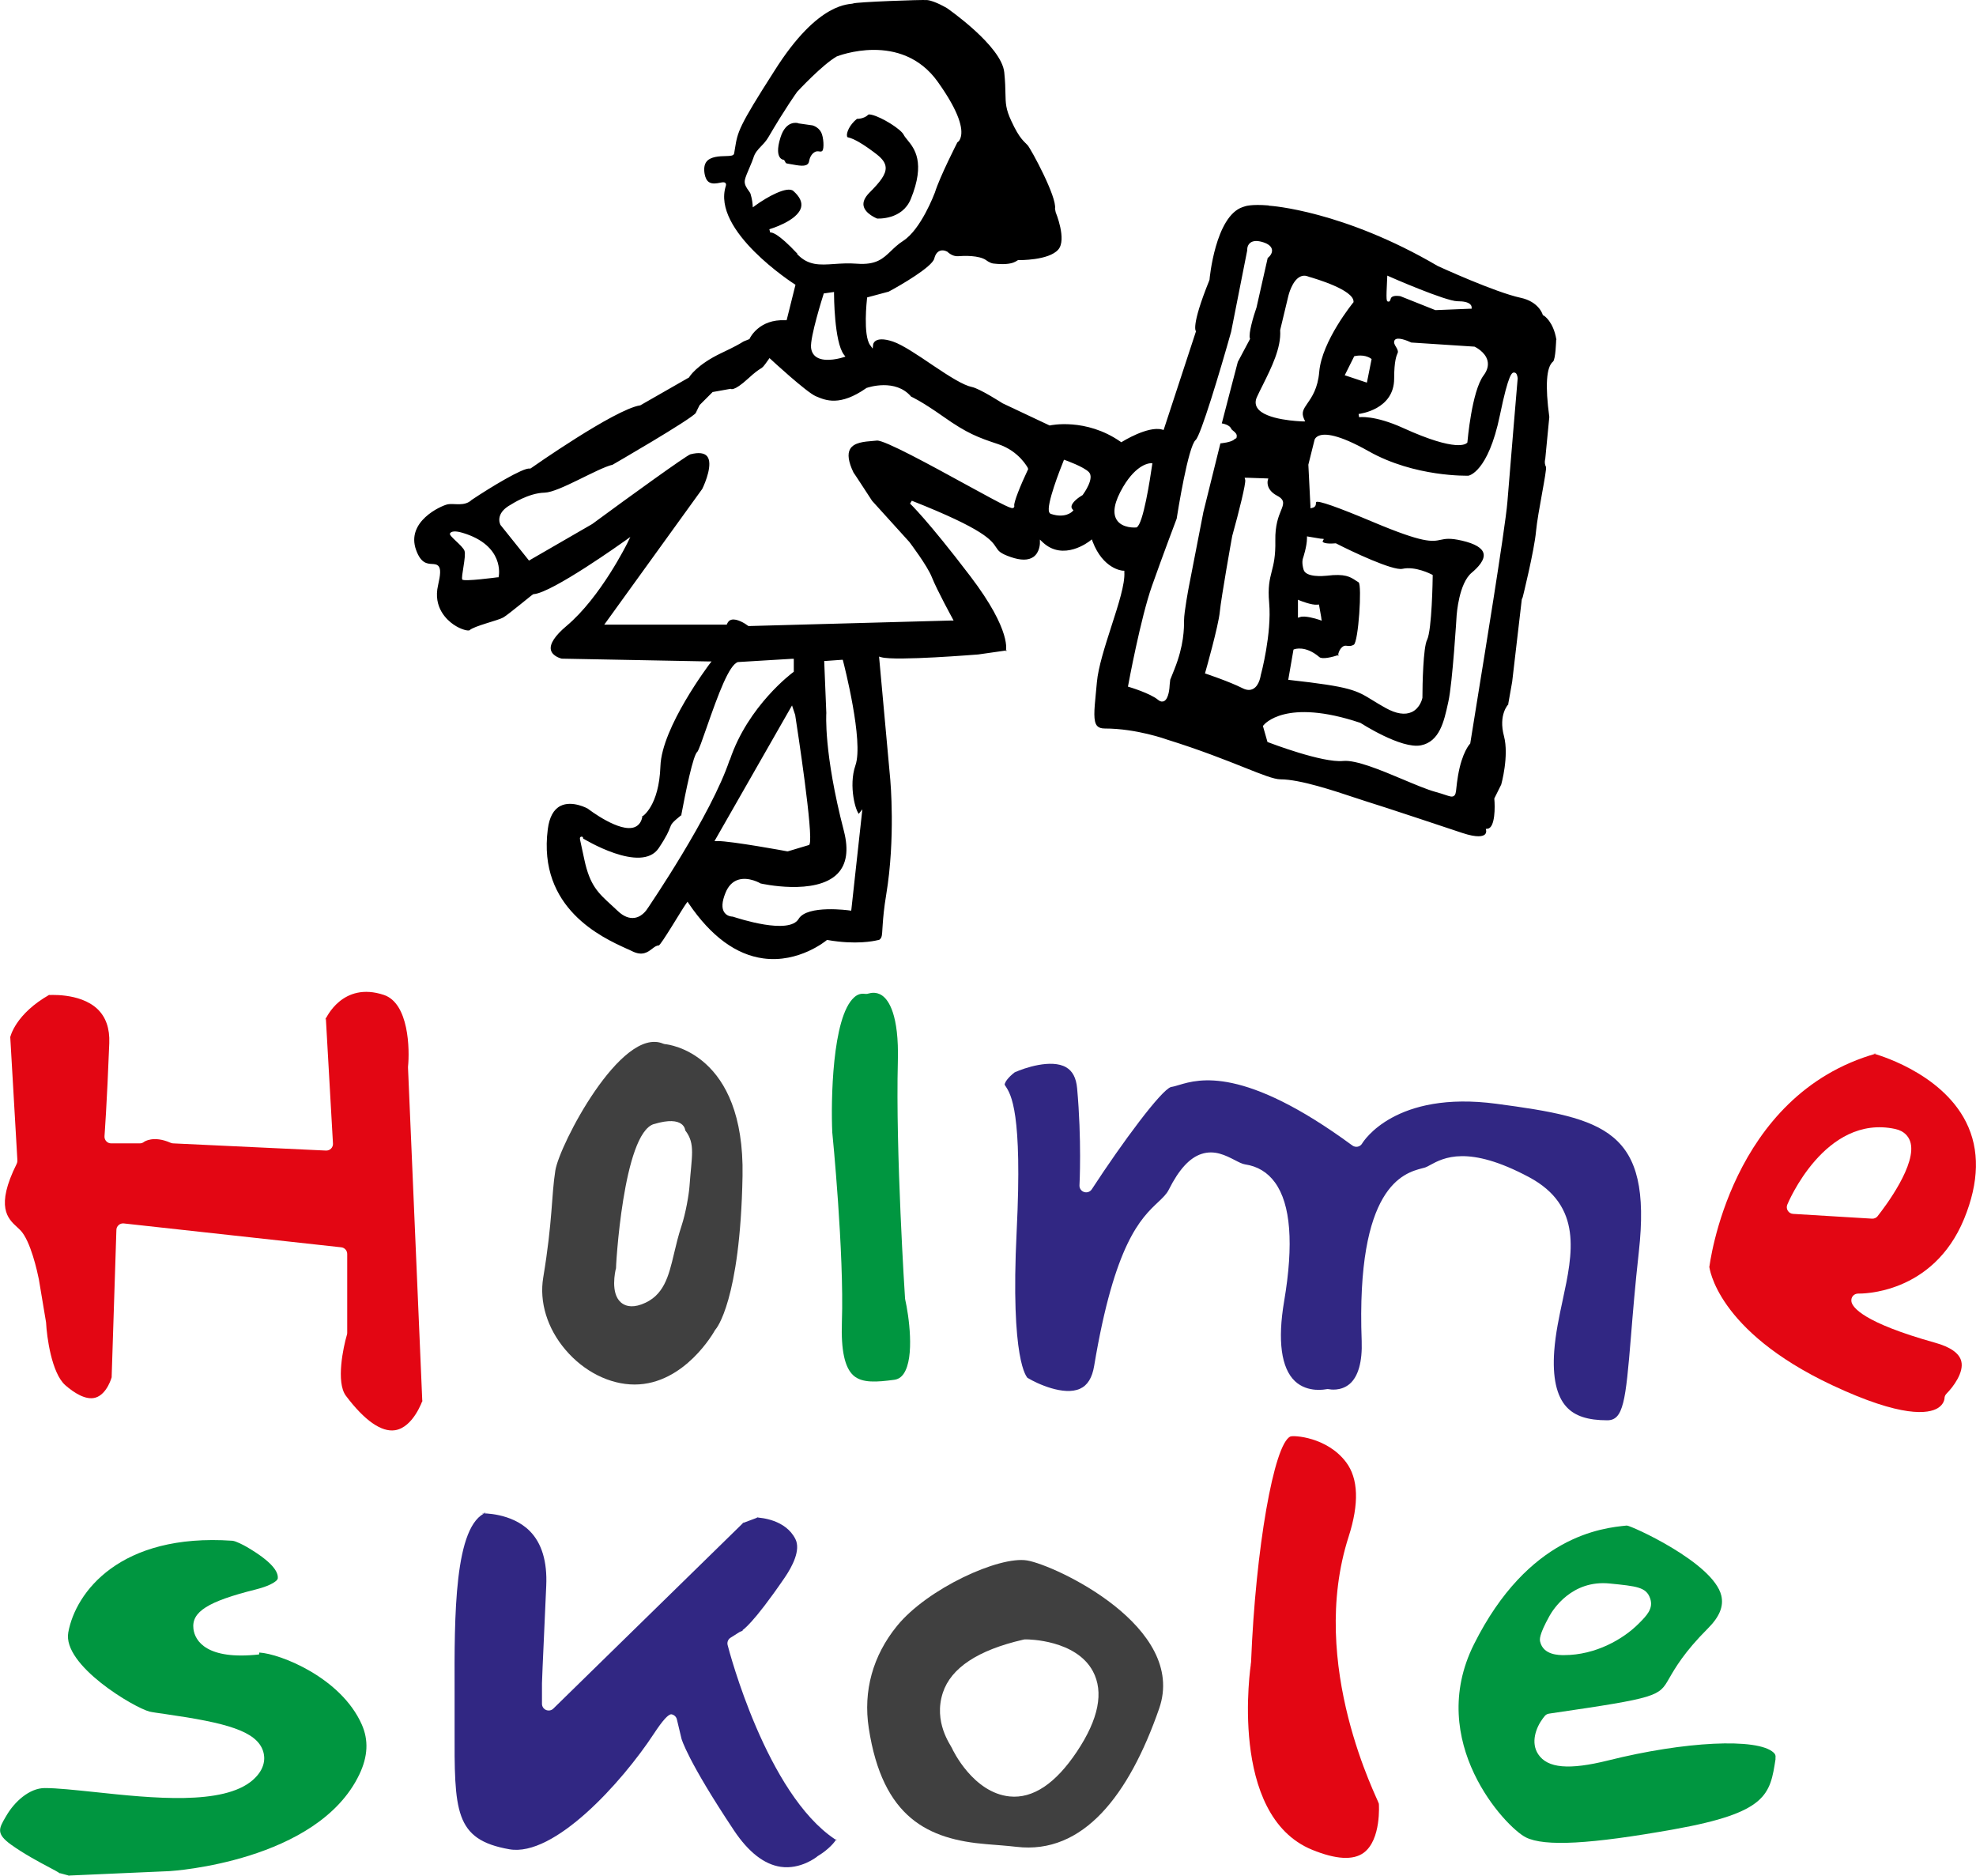
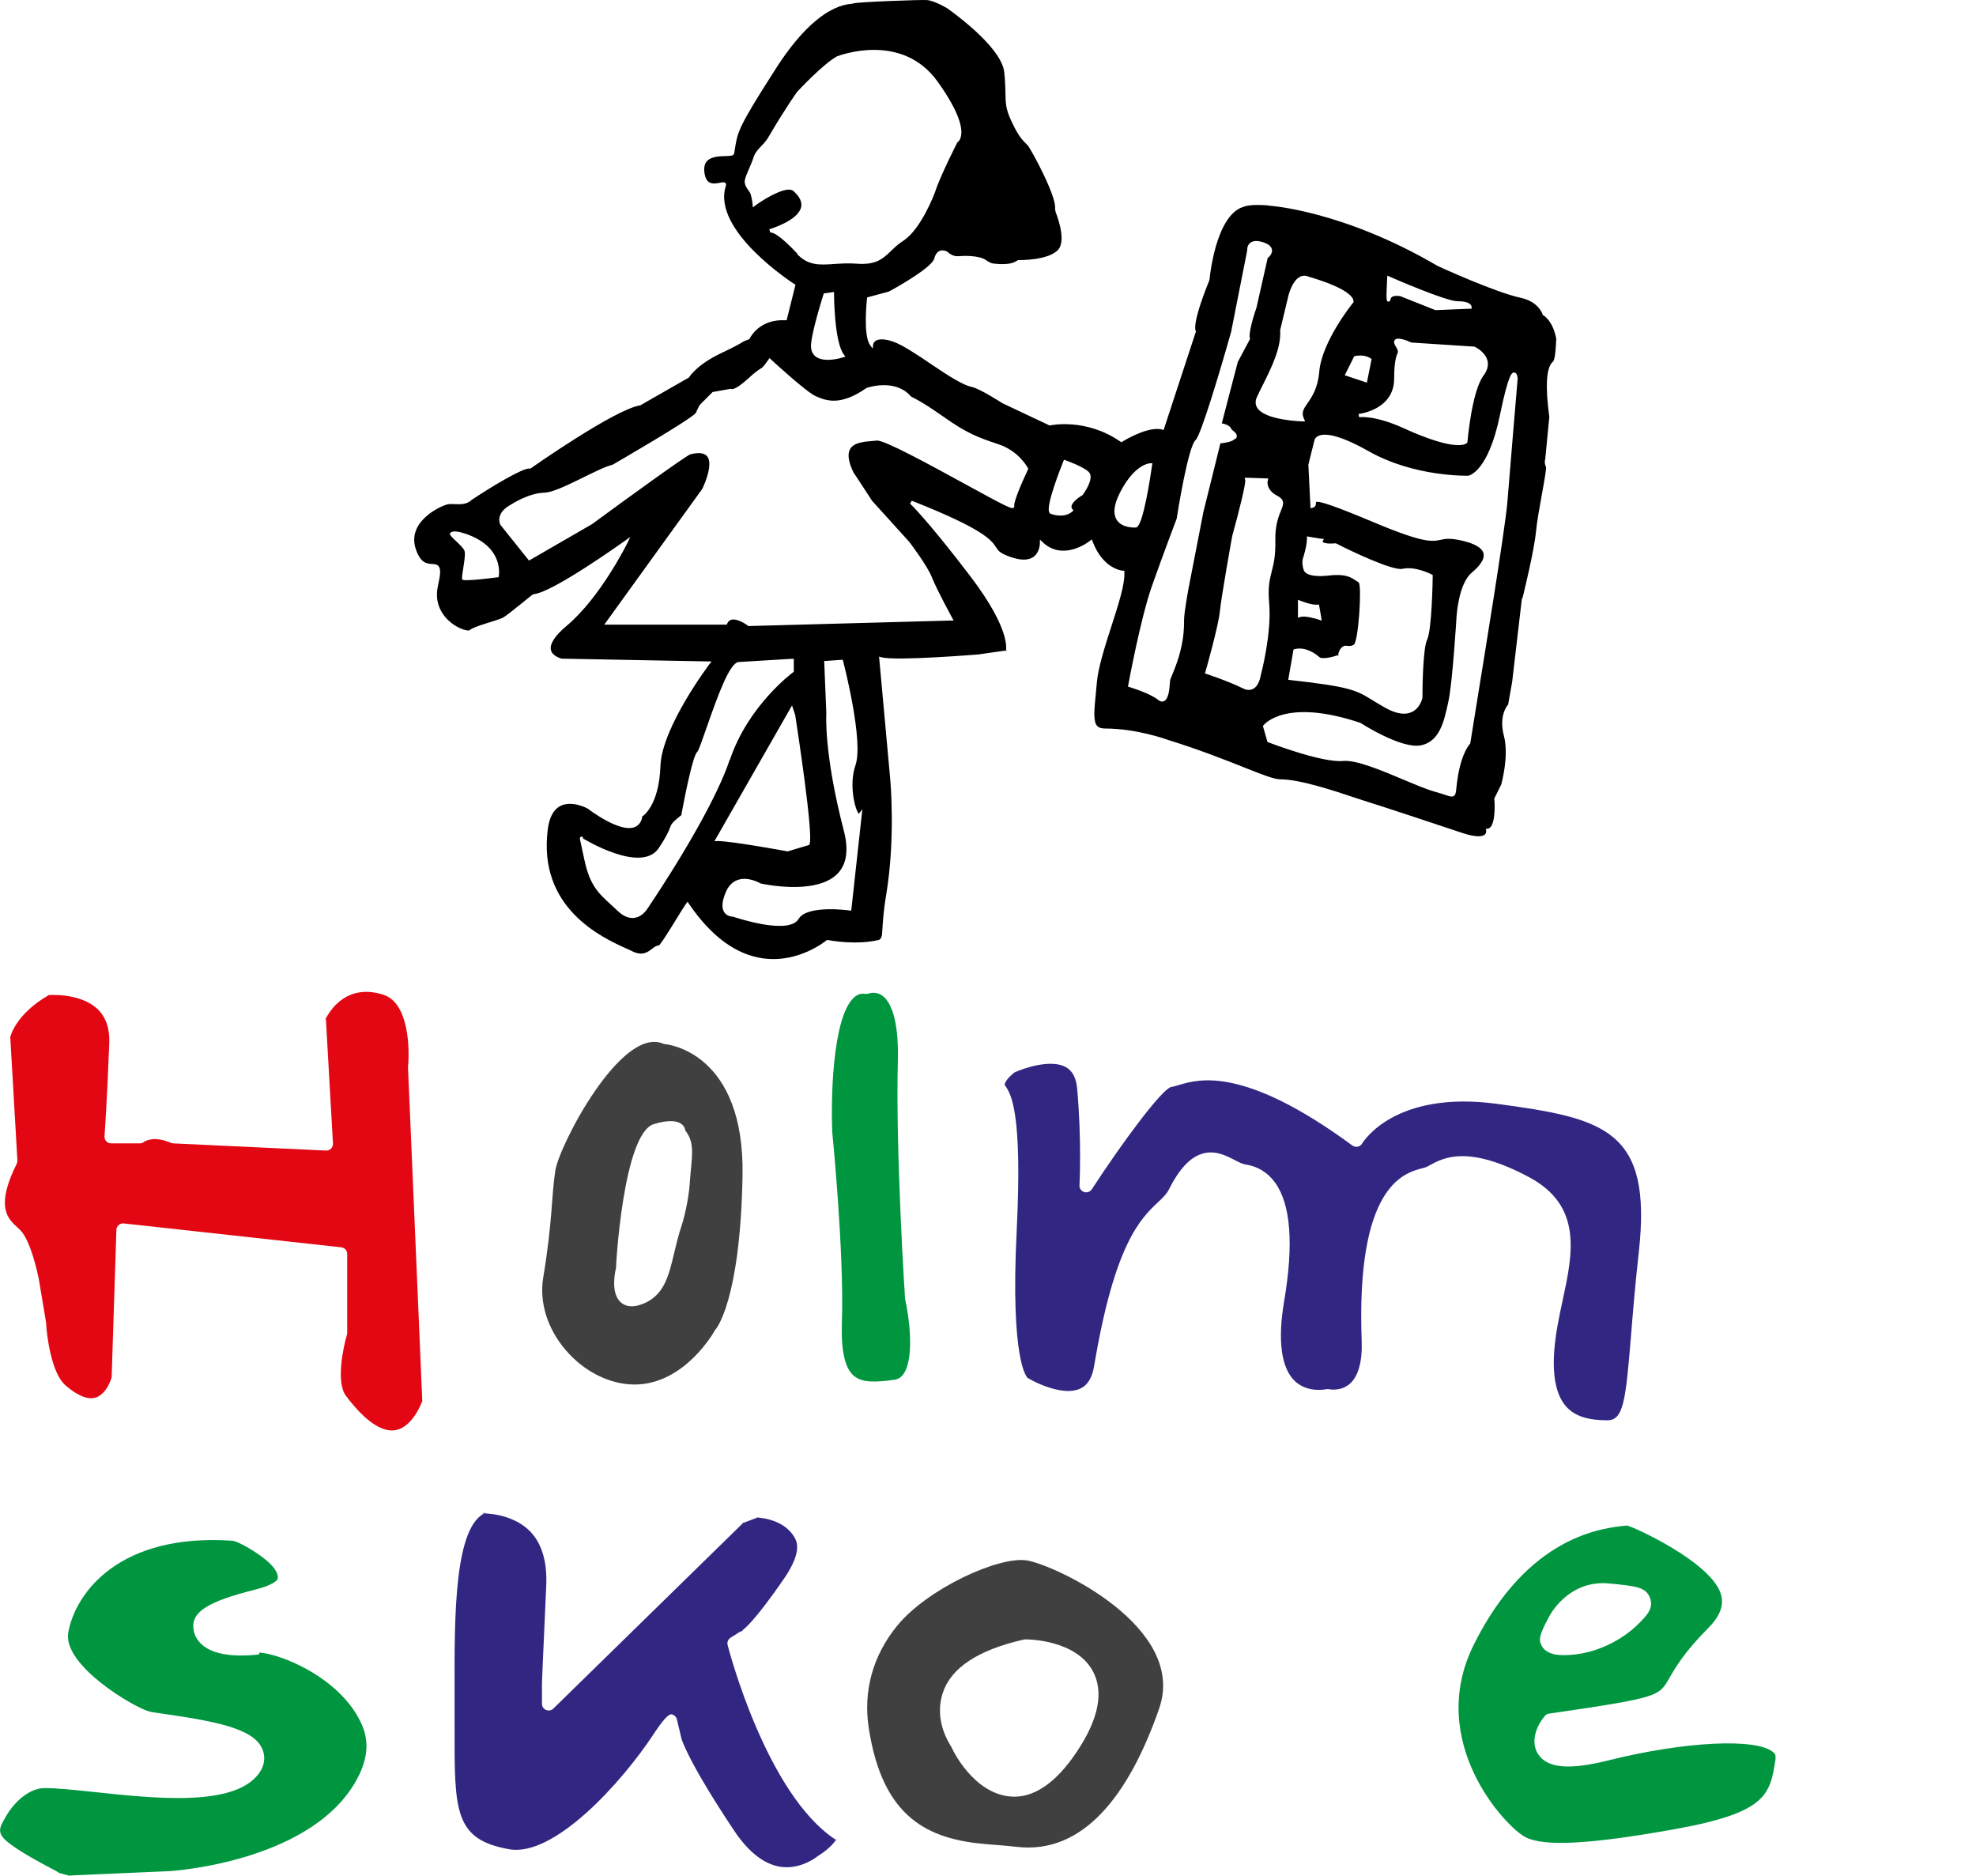
<svg xmlns="http://www.w3.org/2000/svg" id="Layer_1" version="1.1" viewBox="0 0 269.07 255.37">
  <defs>
    <style>
      .st0 {
        fill: #e30613;
      }

      .st1 {
        fill: #404040;
      }

      .st2 {
        fill: #009640;
      }

      .st3 {
        fill-rule: evenodd;
      }

      .st4 {
        fill: #312783;
      }
    </style>
  </defs>
  <g>
    <path class="st3" d="M211.9,46.29s-.07,2.65-.43,2.94c-.91.74-1.08,3.28-.5,7.56v-.05s-.56,5.8-.56,5.8v-.05s-.17.55.1,1.06c.18.35-1.12,6.25-1.35,8.77-.24,2.66-1.81,8.97-1.81,8.97l-.13.31-1.31,11.22s-.56,3.16-.56,3.16l.06-.12c-.06.06-1.39,1.44-.62,4.34.72,2.71-.36,6.57-.37,6.61l.02-.04-.93,1.87-.03.06v.07c.1,1.01.13,3.92-.91,4.05l-.25.03.05.25s.05.31-.19.52c-.25.22-.98.47-3.06-.22-.11-.04-11.24-3.75-13.09-4.3-.36-.11-.89-.28-1.56-.51-2.79-.93-7.46-2.49-10.1-2.49-.88,0-2.5-.64-4.95-1.62-2.52-1-5.97-2.38-10.5-3.79-.03-.01-4.13-1.51-8.48-1.51-.49,0-.82-.11-1.04-.35-.56-.61-.4-2.18-.19-4.35l.15-1.59c.18-2.05,1.1-4.9,1.98-7.64.96-2.96,1.86-5.76,1.76-7.35v-.2s-.22-.01-.22-.01c-.11,0-2.68-.24-4.1-3.96l-.11-.3-.25.2c-.15.12-3.62,2.83-6.43.2l-.39-.37v.54s-.02,1.21-.88,1.82c-.69.49-1.74.49-3.11.01-1.44-.5-1.65-.82-1.97-1.31-.64-.97-1.6-2.45-11.48-6.35l-.24.39s2.31,2.15,8.2,9.88c5.77,7.58,4.84,10.22,4.83,10.24l.18-.14-3.93.56c-.1,0-11.19.92-13.18.38l-.32-.09.03.33,1.5,16.45c0,.08.73,7.91-.56,15.65-.6,3.6-.45,5.29-.65,5.76-.21.47-.5.41-.5.41-.55.14-3,.65-6.8-.01l-.11-.02-.08.07s-3.73,3.11-8.59,2.45c-3.71-.5-7.12-3.01-10.14-7.45l-.18-.27-.19.26c-.54.73-3.45,5.7-3.74,5.7-.31,0-.58.21-.88.44-.6.46-1.34,1.04-2.75.33-.19-.1-.44-.21-.74-.34-3.31-1.5-12.11-5.49-10.73-16.25.21-1.64.79-2.71,1.73-3.18,1.59-.8,3.7.35,3.72.37l-.03-.02c.18.14,4.38,3.36,6.43,2.53.58-.24.94-.76,1.05-1.55l-.11.17c.1-.06,2.36-1.44,2.55-6.92.18-5.29,6.62-13.8,6.68-13.89l.28-.36h-.46s-20-.38-20-.38h.05s-1.25-.29-1.46-1.17c-.2-.82.54-1.95,2.12-3.28,4.66-3.91,8.25-11.22,8.29-11.29l.4-.83-.75.54c-.1.07-9.88,7.07-12.41,7.25h-.03s-.03.01-.03.01c-.17.06-3.38,2.77-4.09,3.17-.71.41-4,1.16-4.59,1.74,0,0,0,0,0,0-.15.1-1.1-.05-2.17-.78-.87-.6-2.82-2.31-2.11-5.35.34-1.48.37-2.2.09-2.57-.22-.29-.56-.31-.92-.33-.67-.04-1.51-.09-2.16-1.9-1.4-3.86,3.34-6,4.26-6.21.92-.2,2.33.36,3.35-.65l-.03.03c2.57-1.72,6.99-4.39,7.88-4.26h.09s.08-.04.08-.04c.11-.08,11.4-8.01,14.86-8.56h.04s.04-.03.04-.03l6.54-3.74.06-.03.03-.06s.96-1.65,4.38-3.27c1.94-.92,2.44-1.23,2.74-1.41.23-.15.32-.2.98-.45l.09-.03.04-.09c.05-.11,1.3-2.66,4.83-2.48h.19s.05-.18.05-.18l1.12-4.49.04-.16-.14-.09c-.11-.07-11.32-7.27-9.34-13.38.06-.19,0-.31-.05-.37-.15-.17-.4-.12-.75-.05-.45.09-1.06.21-1.51-.09-.29-.2-.48-.57-.58-1.1-.13-.74-.04-1.32.27-1.7.56-.69,1.79-.72,2.6-.74.65-.02,1.09-.03,1.15-.37l.12-.72c.36-2.21.47-2.88,5.36-10.51C111.53,0,115.78.67,116.18.47c.4-.2,9.39-.53,10.08-.46,1.05.11,2.71,1.11,2.71,1.11.08.06,7.42,5.14,7.78,8.73.13,1.28.15,2.17.16,2.88.03,1.36.04,2.11.8,3.74,1.14,2.48,1.75,2.77,2.22,3.3.47.53,4.02,7.08,3.73,8.65l.09.47s1.55,3.73.35,5.09c-1.31,1.5-5.35,1.43-5.35,1.43h-.04c-.28-.07-.48.8-3.43.47-.49-.05-1.04-.49-1.01-.47-.97-.66-3-.6-3.8-.53-.8.07-1.46-.6-1.46-.6l.06.03s-.56-.37-1.09-.16c-.36.14-.62.49-.76,1.05-.29,1.14-4.6,3.65-6.24,4.52l.05-.02-2.8.75-.15.04-.02.16c-.02.2-.56,4.97.42,6.33l.35.48.07-.59s.05-.29.36-.48c.32-.2.99-.34,2.33.11,1.31.44,3.41,1.86,5.43,3.23,2.34,1.58,4.2,2.73,5.3,2.95,1.1.22,4.19,2.22,4.19,2.22,0,0,6.36,3,6.36,3l.07.03.08-.02s4.82-1.06,9.54,2.21l.13.09.13-.08s3.49-2.18,5.42-1.65l.21.06.07-.21,4.11-12.53.23-.7s-.78-.52,1.82-6.95v-.03s.02-.03.02-.03c0-.09.78-8.65,4.52-9.9l.31-.1s.82-.32,3.22-.12l.06.04h.07c.1,0,10.01.65,22.89,8.2.34.16,7.82,3.58,11.29,4.33,2.44.52,2.98,2.2,3,2.27l.03.1s.1.04.1.04c.1.04,1.33.84,1.74,3.27v.03s-.01.04-.01.04ZM206.66,51.5c-.03-.29-.12-.77-.46-.78-.3-.02-.75-.04-1.96,5.81-1.61,7.8-4.26,8.23-4.29,8.23-.05,0-7.29.23-13.6-3.34-4.13-2.33-5.96-2.43-6.76-2.1-.47.19-.58.52-.59.56,0,0-.84,3.37-.84,3.37v.03s0,.03,0,.03l.28,5.61v.28s.29-.07.29-.07c.44-.11.46-.47.46-.64,0-.05,0-.12.02-.14,0,0,0,0,0,0,.3-.24,2.92.68,7.79,2.73,6.89,2.9,8,2.66,9.18,2.41.62-.13,1.25-.27,2.92.12,1.76.41,2.74,1,2.91,1.74.21.88-.76,1.91-1.61,2.62-1.74,1.45-2.03,5.6-2.05,5.77,0,.09-.57,9.27-1.12,11.74l-.07.32c-.53,2.42-1.14,5.16-3.67,5.67-2.68.54-8.18-3.02-8.24-3.05l-.02-.02h-.03c-10.14-3.39-13.04.2-13.16.35l-.07.09.03.11.56,1.96.03.11.11.04c.3.11,7.37,2.82,10.2,2.54,1.74-.17,5.14,1.25,8.13,2.51,1.69.71,3.28,1.38,4.4,1.69.59.16,1.04.31,1.37.42.61.2.91.31,1.16.15.25-.16.29-.48.36-1.18.04-.38.1-.89.21-1.55.54-3.23,1.61-4.35,1.62-4.36l.05-.05s.01-.07.01-.07l1.4-8.69c.03-.2,3.37-20.52,3.65-24.14.28-3.6,1.39-16.69,1.4-16.82v-.02s0-.02,0-.02ZM171.69,91.87c.02-.06,1.5-5.6,1.13-9.8-.19-2.15.07-3.17.34-4.24.27-1.04.54-2.12.5-4.25-.04-2.07.44-3.27.77-4.07.35-.87.59-1.44-.52-2.02-1.58-.83-1.3-2.02-1.28-2.07l.07-.28s-.29-.01-.29-.01l-2.62-.09h-.31s.08.29.08.29c.11.45-.83,4.27-1.77,7.64-.07.36-1.5,8.37-1.69,10.32-.18,1.92-1.94,8.12-1.96,8.18l-.06.21.21.07s3.09,1.03,4.92,1.95c.55.28,1.04.3,1.45.07.86-.47,1.02-1.88,1.03-1.94v.04ZM163.84,69.8l2.34-9.44s1.57-.13,1.93-.58c.21-.15.27,0,.3-.43.03-.43-.69-.79-.75-.96-.19-.54-1.1-.72-1.29-.75,0,0,2.17-8.37,2.19-8.4l.02-.02s.01-.02.01-.02l1.59-2.99.04-.08-.03-.09c-.19-.63.45-2.89.93-4.25h0s0-.03,0-.03l1.5-6.64s.69-.48.58-1.14c-.08-.43-.48-.77-1.2-1-.79-.25-1.39-.22-1.77.09-.48.39-.4,1.06-.4,1.09v-.07s-2.19,11.08-2.19,11.08c-1.51,5.38-4.15,14.15-4.83,14.73-1.02.87-2.44,9.78-2.6,10.8v-.05s-1.83,4.82-3.35,9.12c-1.53,4.31-3.22,13.41-3.23,13.5l-.04.21.2.06s2.82.84,3.89,1.73c.36.3.64.27.81.19.68-.31.77-1.91.78-2.23,0,.02.08-.71.08-.71l-.02.06.57-1.42c1.33-3.31,1.33-5.62,1.33-6.72s.64-4.5.65-4.54c0,0,1.96-10.09,1.96-10.08ZM154.79,71.78c.88-.44,1.82-6.58,2.09-8.45l.04-.26h-.27c-.07,0-1.84.04-3.71,3.2-1.19,2.02-1.49,3.53-.88,4.5.75,1.19,2.57,1.05,2.65,1.04h.04s.04-.02.04-.02ZM179.92,84.1l-.28-1.59-.04-.21-.22.02c-.77.09-2.3-.54-2.32-.54l-.32-.13v2.45l.31-.1c.63-.21,2.06.2,2.56.37l.37.13-.07-.39ZM179.92,73.35l-1.68-.28-.27-.05v.27c0,1.07-.54,2.71-.55,2.73-.02.04-.2.56.09,1.54.32,1.07,2.68.87,3.15.82,2.5-.31,3.21.16,3.96.66.12.08.25.16.38.24.48.35-.02,8.14-.66,8.5-.64.36-1-.01-1.39.19-.67.35-.77,1.33-.77,1.37l.15-.2c-.88.33-2.29.65-2.67.32-1.89-1.62-3.35-1.09-3.41-1.07l-.12.05-.02.13-.65,3.74-.04.24.25.03c8.25.92,9,1.38,11.24,2.76.49.3,1.04.64,1.76,1.04,1.44.8,2.64.99,3.57.56,1.17-.55,1.44-1.88,1.45-1.94v-.02s0-.02,0-.02c0-1.83.11-6.81.63-7.84.67-1.34.77-8.4.77-8.7v-.14s-.13-.07-.13-.07c-.09-.05-2.24-1.16-3.99-.77-1.31.29-6.94-2.38-9-3.44l-.06-.03h-.07c-1.45.12-1.7-.16-1.73-.21-.03-.05,0-.09,0-.09l.16-.29-.33-.05ZM174.32,44.99c.15,2.37-1.19,5.06-2.37,7.43-.28.56-.55,1.09-.79,1.62-.25.54-.24,1.03.03,1.47,1.06,1.71,5.95,1.85,6.16,1.86h.37s-.15-.33-.15-.33c-.4-.88-.07-1.35.47-2.14.59-.85,1.41-2.02,1.6-4.29.36-4.18,4.58-9.36,4.62-9.41l.05-.06v-.08c0-1.59-5.12-3.11-6.15-3.4h.03c-.41-.17-.8-.17-1.17.02-1.08.54-1.56,2.5-1.58,2.58,0,0-1.12,4.67-1.12,4.67v.03s0,.03,0,.03ZM184.35,48.61l-1.12,2.24-.12.24.25.08,2.52.84.25.08.05-.26.56-2.8.03-.15-.13-.09c-.92-.61-2.1-.32-2.15-.31l-.1.03-.05.1ZM185.06,56.8h0s2.06-.33,6.03,1.48c7.35,3.34,8.58,2.14,8.69,1.99l.04-.05v-.07c.01-.07.58-6.88,2.2-9.04.51-.68.69-1.36.53-2.01-.3-1.21-1.68-1.86-1.73-1.89l-.04-.02h-.04s-8.6-.56-8.6-.56l.08.02c-.69-.32-1.91-.8-2.28-.38-.26.3.02.75.12.9q.38.6.27.85c-.17.39-.49,1.1-.49,3.52,0,4.22-4.64,4.79-4.84,4.82l.07.46ZM189.36,40.72c.03-.14.1-.24.21-.31.34-.21.97-.12,1.19-.07h-.03s4.67,1.86,4.67,1.86l.05.02h.05s4.67-.19,4.67-.19h.22v-.23s-.01-.2-.18-.36c-.29-.29-.87-.43-1.74-.43-1.61,0-9.18-3.31-9.25-3.35l-.31-.14-.02.34c-.16,3.16-.1,3.16.15,3.2.23.03.28-.22.31-.33ZM148.26,64.26c-.73-.73-3.07-1.56-3.17-1.6l-.21-.07-.08.21c-.4.99-2.38,5.98-1.93,6.94.07.15.17.21.25.23,1.93.64,2.87-.3,2.9-.34l.15-.15-.14-.16c-.11-.13-.15-.26-.12-.42.1-.59,1.09-1.26,1.46-1.47l.04-.02.03-.04c.17-.23,1.64-2.29.82-3.11ZM139.99,63.76c-.05-.09-1.2-2.34-4.06-3.29-2.77-.92-4.24-1.47-7.42-3.71-3.16-2.23-4.44-2.76-4.44-2.76-2.13-2.52-5.89-1.25-6.05-1.19h-.03s-.03.03-.03.03c-3.59,2.51-5.54,1.67-6.83,1.12l-.05-.02c-1.26-.54-6.06-4.96-6.1-5.01l-.2-.18-.15.22c-.7,1-.78,1.05-1.08,1.23-.27.17-.68.42-1.69,1.35-2,1.83-2.36,1.38-2.36,1.38l-.33.06-2.06.37h-.07s-.05.06-.05.06l-1.68,1.68-.03.03-.02.03-.56,1.12s.72-.98.08-.09c-.64.89-11.4,7.1-11.4,7.1l.07-.03c-2.1.48-7.32,3.76-9.29,3.81-2.2.05-4.5,1.58-4.61,1.64-.82.45-1.33.99-1.5,1.6-.18.65.09,1.13.1,1.15v.02s.02.01.02.01l3.74,4.67.12.16.17-.1,8.41-4.86h.01s.01-.01.01-.01c5.05-3.72,12.79-9.31,13.38-9.5,1.14-.29,1.91-.19,2.29.28.79.99-.23,3.54-.68,4.44l.02-.03-13.09,18.13-.27.37h16.68l.06-.14c.13-.29.32-.47.58-.53.73-.19,1.87.52,2.24.81l.07.05h.08s27.48-.75,27.48-.75h.38s-.18-.34-.18-.34c-.02-.04-2.06-3.75-2.79-5.58-.63-1.58-2.93-4.6-3.02-4.73h-.01s-.01-.03-.01-.03l-5.09-5.62s-2.49-3.83-2.57-3.91l.04.06c-.7-1.45-.85-2.53-.46-3.2.52-.9,1.95-1.01,3.1-1.1.19-.01.37-.03.54-.05,1.01-.1,7.32,3.35,11.92,5.87,5.92,3.24,6.44,3.47,6.7,3.27.08-.06.12-.17.09-.27-.1-.42.86-2.81,1.85-4.89l.05-.1-.05-.1ZM116.93,110.83s0,0,0,0c.02-.01.05-.02.07-.01-.44-.19-1.5-3.79-.51-6.64,1.13-3.25-1.56-13.71-1.68-14.16l-.05-.19h-.19s-2.1.15-2.1.15h-.23s0,.24,0,.24l.28,6.87v-.03c0,.05-.39,5.35,2.39,16.06.67,2.59.38,4.54-.86,5.82-2.96,3.04-10.43,1.35-10.5,1.33l.07.03c-.07-.04-1.66-.99-3.12-.52-.76.25-1.33.84-1.7,1.75-.51,1.24-.56,2.15-.15,2.71.43.6,1.19.55,1.22.55h-.09c.78.25,7.65,2.51,8.97.31,1.17-1.95,6.86-1.16,6.92-1.15l.24.03.03-.24,1.4-12.76.09-.8-.5.62ZM97.69,114.5c1.92,0,9.42,1.38,9.49,1.4h.06s.05,0,.05,0l2.8-.84.1-.03.04-.09c.58-1.15-1.68-15.85-1.94-17.53v-.02s0-.02,0-.02l-.28-.84-.16-.49-.26.45-10.1,17.67-.2.35h.4ZM99.38,103.47c2.47-7.41,8.55-11.9,8.61-11.94l.1-.07s0-.12,0-.12v-1.65h-.25s-7.29.44-7.29.44h-.03s-.03,0-.03,0c-1.2.37-2.65,4.27-4.28,8.95-.53,1.52-1.08,3.1-1.26,3.28,0,0,.01-.01.03-.02-.58.29-1.64,5.59-2.23,8.72l.08-.14c-1.32,1.08-1.4,1.22-1.61,1.79-.15.4-.4,1.07-1.52,2.75-2.37,3.56-10.26-1.28-10.34-1.33l.1.15c-.05-.23-.09-.42-.32-.37-.22.05-.18.27-.16.38l.09.42.5,2.32c.75,3.51,1.87,4.53,3.71,6.21l.84.78c.79.75,1.58,1.06,2.33.93,1.16-.19,1.79-1.37,1.82-1.42v.02c.07-.13,8.59-12.59,11.09-20.11ZM62.99,72.54c-.43-.13-1.46-.39-1.72.09-.18.33,1.72,1.64,1.98,2.36.26.72-.51,3.61-.3,3.91.21.31,4.75-.3,4.75-.3h.18s.04-.18.04-.18c0-.04.82-4.16-4.93-5.88ZM113.29,39.79l-.98.14-.14.02-.04.14c-.08.24-1.84,5.81-1.69,7.24.06.57.31,1,.74,1.29,1.23.8,3.53.06,3.63.03l.31-.1-.2-.26c-1.34-1.74-1.35-8.21-1.35-8.27v-.27l-.26.04ZM108.53,34.57c1.51,1.61,3.08,1.51,5.08,1.37.9-.06,1.92-.13,3.07-.04,2.63.2,3.55-.69,4.62-1.71.48-.46.98-.95,1.7-1.41,2.42-1.57,4.22-6.36,4.3-6.56.69-2.21,3.05-6.8,3.07-6.85,0,0,.31-.12.47-.76.26-1.04-.08-3.18-3.15-7.48-4.96-6.94-13.65-3.48-13.74-3.45h-.01s-.01.01-.01.01c-1.97,1.13-5.29,4.71-5.43,4.86h0s0,.02,0,.02c-.02.02-1.53,2.11-3.89,6.14-.29.49-.62.84-.95,1.18-.45.47-.88.92-1.08,1.63-.08.26-.28.74-.49,1.23-.3.7-.61,1.41-.67,1.79-.09.57.24,1.03.5,1.39.12.17.24.33.28.46.23.75.28,1.41.28,1.42l.03.42s.34-.25.34-.25c1.57-1.15,4.36-2.7,5.18-1.98.86.76,1.22,1.5,1.06,2.2-.43,1.87-4.29,3-4.33,3.01l.12.45c.19-.05,1.02.02,3.7,2.88Z" />
-     <path class="st3" d="M118.24,15.6s0,0,0,0c0,0,.1-.06.47.03,1.36.32,3.95,1.94,4.34,2.71.11.22.3.45.51.71.94,1.14,2.5,3.06.46,8.05-1.18,2.88-4.52,2.66-4.66,2.65h.07s-1.6-.62-1.83-1.7c-.12-.56.15-1.17.79-1.82,1.41-1.41,2.28-2.48,2.21-3.45-.04-.6-.43-1.16-1.26-1.8-1.73-1.33-3.07-2.12-3.87-2.28-.03,0-.1-.02-.13-.15-.11-.44.31-1.54,1.35-2.37,0,0,.94.04,1.56-.58Z" />
-     <path class="st3" d="M108.68,16.79l1.96.28s.77.19,1.17.93c.35.66.43,2.25.17,2.53-.25.28-.59-.13-1.1.21-.37.25-.61.66-.71,1.23-.14.74-1.02.65-2.15.44-.56-.1-1.12-.15-1.05-.3l-.21-.34s-.34-.01-.57-.34c-.24-.34-.43-1.09.09-2.72.75-2.39,2.3-1.96,2.37-1.95h.02s.02,0,.02,0Z" />
  </g>
  <g>
    <g>
      <path class="st0" d="M6.44,135.48s0,0,0,0c.04,0,4.4-.4,6.82,1.88,1.15,1.09,1.7,2.65,1.62,4.66-.32,8.34-.65,12.61-.65,12.66-.02.25.07.5.24.69.17.19.42.29.67.29h3.9c.21,0,.41-.07.57-.2.04-.03,1.28-.91,3.62.12.1.05.21.07.33.08l20.83.98c.26.01.51-.09.69-.27.18-.18.28-.44.26-.69l-.98-17.25c0,.14-.02.28-.07.41.09-.21,2.34-5.27,7.98-3.39,3.42,1.14,3.53,7.44,3.29,9.78,0,.04,0,.09,0,.14l1.95,45.56c0-.11,0-.22.04-.32-.01.04-1.26,3.7-3.74,4.1-1.86.3-4.18-1.32-6.71-4.69-1.37-1.83-.36-6.61.14-8.3.03-.08.04-.17.04-.26v-10.74c0-.47-.35-.86-.81-.91l-29.61-3.25c-.25-.03-.51.05-.7.22-.19.17-.31.4-.31.66l-.65,20.17c0-.07.01-.13.03-.19,0,.02-.62,2.36-2.21,2.85-1.34.41-2.98-.69-4.12-1.68-1.89-1.66-2.53-6.67-2.62-8.47,0-.04,0-.07-.01-.11l-.98-5.86c-.18-.89-1.11-5.25-2.53-6.68-.13-.13-.27-.26-.42-.4-1.27-1.16-3-2.75-.06-8.64.07-.14.1-.3.09-.46l-.98-16.92c0,.07,0,.14-.01.22.02-.12.69-3.22,5.41-5.88-.11.06-.23.1-.36.11Z" />
      <path class="st1" d="M89.04,153.03c-4.2,1.28-5.21,19.61-5.17,19.91-.02-.12-.01-.24.02-.35-.14.56-.77,3.43.63,4.7.48.43,1.35.83,2.84.29,3.05-1.11,3.69-3.82,4.43-6.95.28-1.18.57-2.4,1-3.7.58-1.74,1.02-4.31,1.1-5.45.28-4.05.84-5.75-.57-7.57-.02-.02-.09-2.15-4.29-.87ZM101.11,160.1c-.31,17.03-3.62,20.83-3.65,20.86-.05.06-.11.13-.14.2-.04.07-4.07,7.33-10.91,7.33-3.39,0-6.91-1.77-9.43-4.75-2.47-2.91-3.56-6.49-3.01-9.81,1.3-7.82,1.1-11.11,1.65-14.58.55-3.47,8.96-19.65,14.67-17.27.09.04.18.06.27.07.44.04,10.86,1.18,10.55,17.95Z" />
      <path class="st2" d="M118.31,135.26s0,0-.01,0c.04-.01.94-.35,1.83.28.87.61,2.3,2.59,2.13,8.94-.32,12.27.96,32.1.98,32.3,0,.05.01.1.02.14.47,2.05,1.34,7.87-.22,10.12-.34.48-.75.74-1.29.81-2.33.31-4.36.48-5.55-.6-1.18-1.07-1.69-3.44-1.56-7.26.32-9.39-1.29-25.67-1.31-25.83-.19-4.15-.04-15.66,2.97-18.37.46-.42.94-.57,1.52-.48.16.02.33,0,.48-.06Z" />
      <path class="st4" d="M138.2,145.98s0,0,0,0c1.26-.58,4.96-1.84,6.97-.68.88.51,1.37,1.44,1.5,2.86.64,7.01.33,13.15.32,13.21-.02.41.24.79.63.91.39.13.82-.02,1.05-.37,4.17-6.4,9.47-13.54,10.78-13.92,0,0,0,0-.02,0,.35-.05.72-.16,1.15-.29,2.63-.78,8.8-2.61,23.57,8.25.21.15.47.21.73.16.25-.05.47-.21.6-.43.17-.29,4.5-7.25,18.29-5.41,14.78,1.97,21.23,3.54,19.39,20.15-.51,4.57-.82,8.41-1.07,11.49-.73,8.89-1.03,11.45-3.23,11.45-2.63,0-4.39-.57-5.53-1.8-1.38-1.48-1.95-4.05-1.69-7.64.17-2.34.67-4.69,1.16-6.96,1.35-6.28,2.74-12.77-4.57-16.69-8.33-4.46-11.69-2.64-13.49-1.66-.24.13-.45.25-.62.31-.09.04-.27.08-.46.13-2.47.65-9.03,2.37-8.24,23.52.1,2.82-.47,4.85-1.65,5.85-1.21,1.02-2.72.73-2.78.71-.13-.03-.27-.03-.41,0-.02,0-2.49.55-4.24-1.09-1.88-1.77-2.39-5.54-1.48-10.89,1.32-7.78.9-13.22-1.25-16.17-1.01-1.39-2.38-2.21-4.07-2.46-.37-.05-.87-.31-1.41-.59-1.23-.63-2.75-1.42-4.53-.83-1.62.53-3.07,2.12-4.44,4.85-.31.62-.79,1.07-1.44,1.69-2.37,2.23-5.94,5.6-8.73,22.32-.27,1.62-.9,2.64-1.92,3.1-2.2,1.01-5.89-.71-7.12-1.46-.06-.03-.12-.06-.18-.09.12.04.17.08.17.09-.1-.08-2.38-2.24-1.5-20,.8-16.21-.77-18.6-1.52-19.74-.05-.07-.11-.16-.12-.19,0,0,0,.03,0,.04,0-.53.9-1.41,1.55-1.85-.04.03-.08.05-.12.07Z" />
-       <path class="st0" d="M255.67,165.57c.93-1.17,5.51-7.18,4.42-10.22-.22-.6-.74-1.37-2.02-1.65-9.6-2.06-14.65,10.19-14.7,10.31-.11.27-.08.58.08.83.16.25.42.4.72.42l10.74.65c.3.02.58-.11.77-.34ZM252.11,177.22c.15.76,1.56,2.83,11.39,5.58,2.08.58,3.28,1.42,3.56,2.5.4,1.52-1.08,3.5-2.01,4.44-.17.17-.27.4-.27.64,0,.02-.04.79-.91,1.32-1.26.77-4.81,1.38-14.39-3.12-15.81-7.44-16.72-16.08-16.73-16.17,0,.06,0,.11,0,.17.03-.23,2.79-23.54,22.77-29.16-.15.04-.32.05-.47,0,.09.02,9.21,2.43,12.67,9.35,1.88,3.74,1.78,8.17-.27,13.17-4.25,10.32-14.01,10.18-14.42,10.17-.28,0-.54.11-.72.32-.18.21-.25.49-.2.77Z" />
    </g>
    <g>
      <path class="st2" d="M35.31,224.98c2.85.16,11.12,3.41,13.95,9.79.95,2.14.84,4.36-.33,6.81-5.68,11.88-25.55,13.14-25.75,13.15-.5.03.12,0-.59.03l-1.58.07-4.8.21-6.99.31c.09,0,.19,0,.28.03l-1.61-.44c.23.06.42.21.54.41-.19-.31-.45-.45-1.7-1.11-1.38-.73-3.46-1.84-5.23-3.11-2.06-1.49-1.65-2.19-.75-3.74l.12-.2c1.08-1.87,3.12-3.76,5.23-3.76,1.65,0,4.06.26,6.85.55,7.78.83,17.47,1.85,21.47-1.64,1.78-1.56,1.66-3.09,1.43-3.86-.84-2.83-5.12-3.94-13.25-5.11-.99-.14-1.91-.27-2.23-.35-2.07-.52-11.89-6.3-11.07-10.79.99-5.44,7.01-13.53,22.34-12.47.46.03,1.54.6,1.94.83,3.44,2.01,4.37,3.39,4.24,4.33-.03.2-.64.88-2.98,1.47-6.56,1.64-8.78,3.05-8.5,5.37.2,1.64,1.81,4.27,8.94,3.48" />
      <path class="st4" d="M65.66,206.03s3.96-.11,6.46,2.39c1.65,1.65,2.41,4.17,2.26,7.47-.55,12.05-.58,13.18-.58,13.28v2.79c0,.37.22.7.56.84.34.14.73.07.99-.19l1.99-1.95s23.98-23.45,23.98-23.45c-.09.09-.2.16-.32.2l2.34-.88c-.11.04-.24.06-.36.06.66.03,4,.29,5.33,2.94.74,1.48-.39,3.69-1.48,5.28-4.36,6.37-5.72,7.12-5.77,7.15.48-.16-.51.35-.22.14-.11.08-.79.51-1.36.86-.34.21-.5.62-.4,1,.21.82,5.3,20.23,14.62,26.44.17.12.22.18.22.18-.02-.03-.06-.12-.05-.22,0,0,0-.02,0-.02-.07.36-1.12,1.5-2.38,2.26,0,0-.08.05-.08.05.04-.02.08-.04.11-.06-.13.06-.2.11-.31.21,0,0-2.19,1.75-4.91,1.35-2.24-.33-4.37-1.99-6.34-4.93-6.37-9.56-7.15-12.47-7.16-12.5,0,0-.63-2.64-.63-2.64-.08-.35-.37-.62-.72-.69q-.61-.11-2.42,2.65c-4.37,6.65-13.57,16.8-19.68,15.72-7.49-1.32-7.48-5.17-7.45-16.59,0,0,0-2,0-2,0,0,0-2.93,0-2.93-.03-10.13-.08-22.74,4.37-24.35.45-.16-.12.1-.62.12Z" />
      <path class="st1" d="M157.84,232.61c-4.1,11.79-10.34,19.89-19.42,18.82-1.31-.15-2.84-.26-4.07-.36-7.94-.65-14.17-3.55-16.05-15.8-.78-5.06.55-9.87,3.85-13.92,4.14-5.08,13.9-9.54,17.7-8.91,3.8.63,21.87,9.03,17.99,20.17ZM139.28,223.24c-6.12,1.41-9.78,3.84-10.89,7.2-1.32,4.01,1.06,7.12,1.24,7.56.11.27,2.89,6.07,7.85,6.57,3.17.32,6.25-1.74,9.16-6.1,2.96-4.43,3.69-8.11,2.18-10.94-2.3-4.29-8.8-4.34-9.07-4.34h-.13c-.07,0-.14,0-.21.02l-.13.03Z" />
-       <path class="st0" d="M183.29,199.06c1.68,2.23,1.8,5.64.35,10.15-5.63,17.5,4.08,35.89,4.12,36.36,0,.05.35,4.89-2.07,6.67-1.43,1.05-3.79.91-7.02-.41-11.48-4.7-8.36-25.16-8.33-25.37-.02.1-.04.12-.09.21.1-.19.11-.34.11-.47.61-15.32,3.11-29.64,5.35-30.63.43-.19,4.99.06,7.58,3.49Z" />
      <path class="st2" d="M212.97,225.33c4.33,0,8.08-2.2,10.14-4.26,1.12-1.12,2.08-2.08,1.58-3.49-.54-1.5-1.79-1.63-5.5-2-5.18-.52-7.73,3.58-8.19,4.4-1.48,2.66-1.34,3.24-1.28,3.52.43,1.83,2.55,1.83,3.25,1.83ZM241.78,239.44c-.75,4.88-1.13,7.33-13.81,9.6-11.41,2.04-17.64,2.38-20.2,1.1-2.74-1.37-13.69-13.04-7.06-26.29,7.41-14.82,17.5-15.83,20.81-16.16.46-.05,11.8,5.04,12.87,9.54.34,1.46-.24,2.88-1.83,4.47-3.21,3.21-4.46,5.39-5.29,6.83-1.38,2.41-1.49,2.6-15.96,4.71,0,0-.39.06-.39.06-.24.03-.45.16-.6.35l-.24.31c-.94,1.26-1.67,3.29-.62,4.87,1.27,1.91,4.2,2.16,9.52.84,10.43-2.61,20.33-3.09,22.52-1.08.22.2.33.4.26.85Z" />
    </g>
  </g>
</svg>